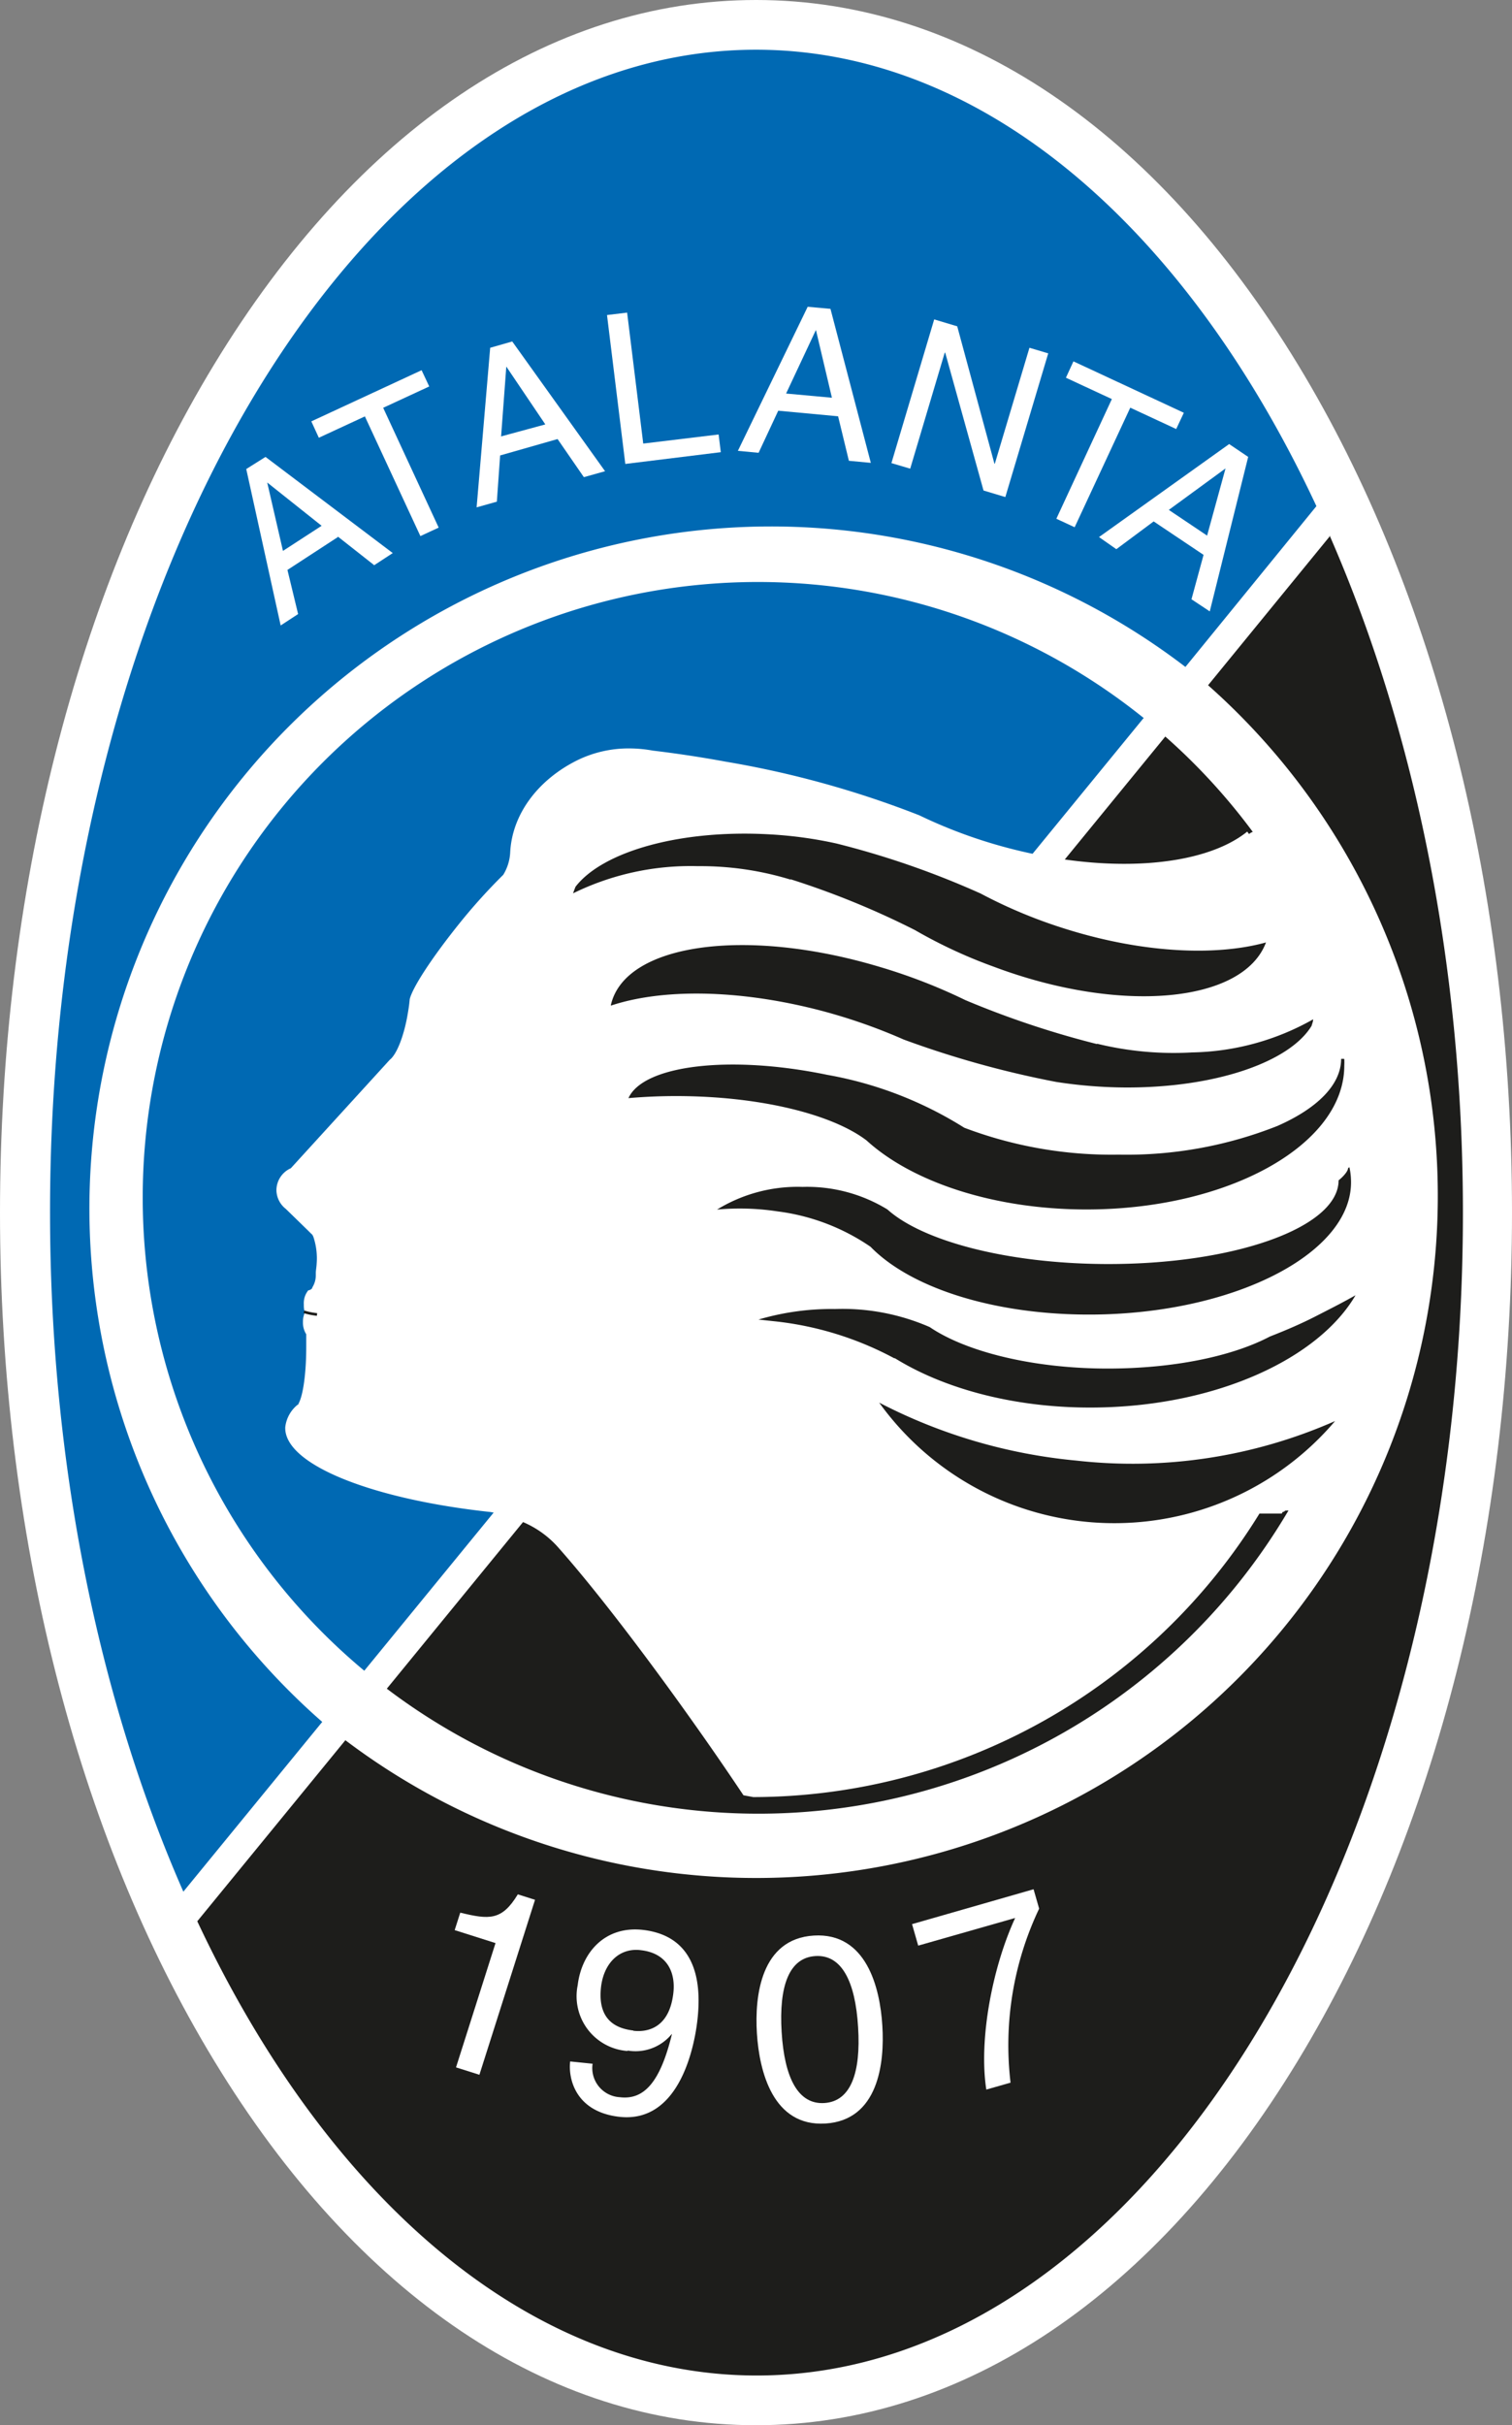
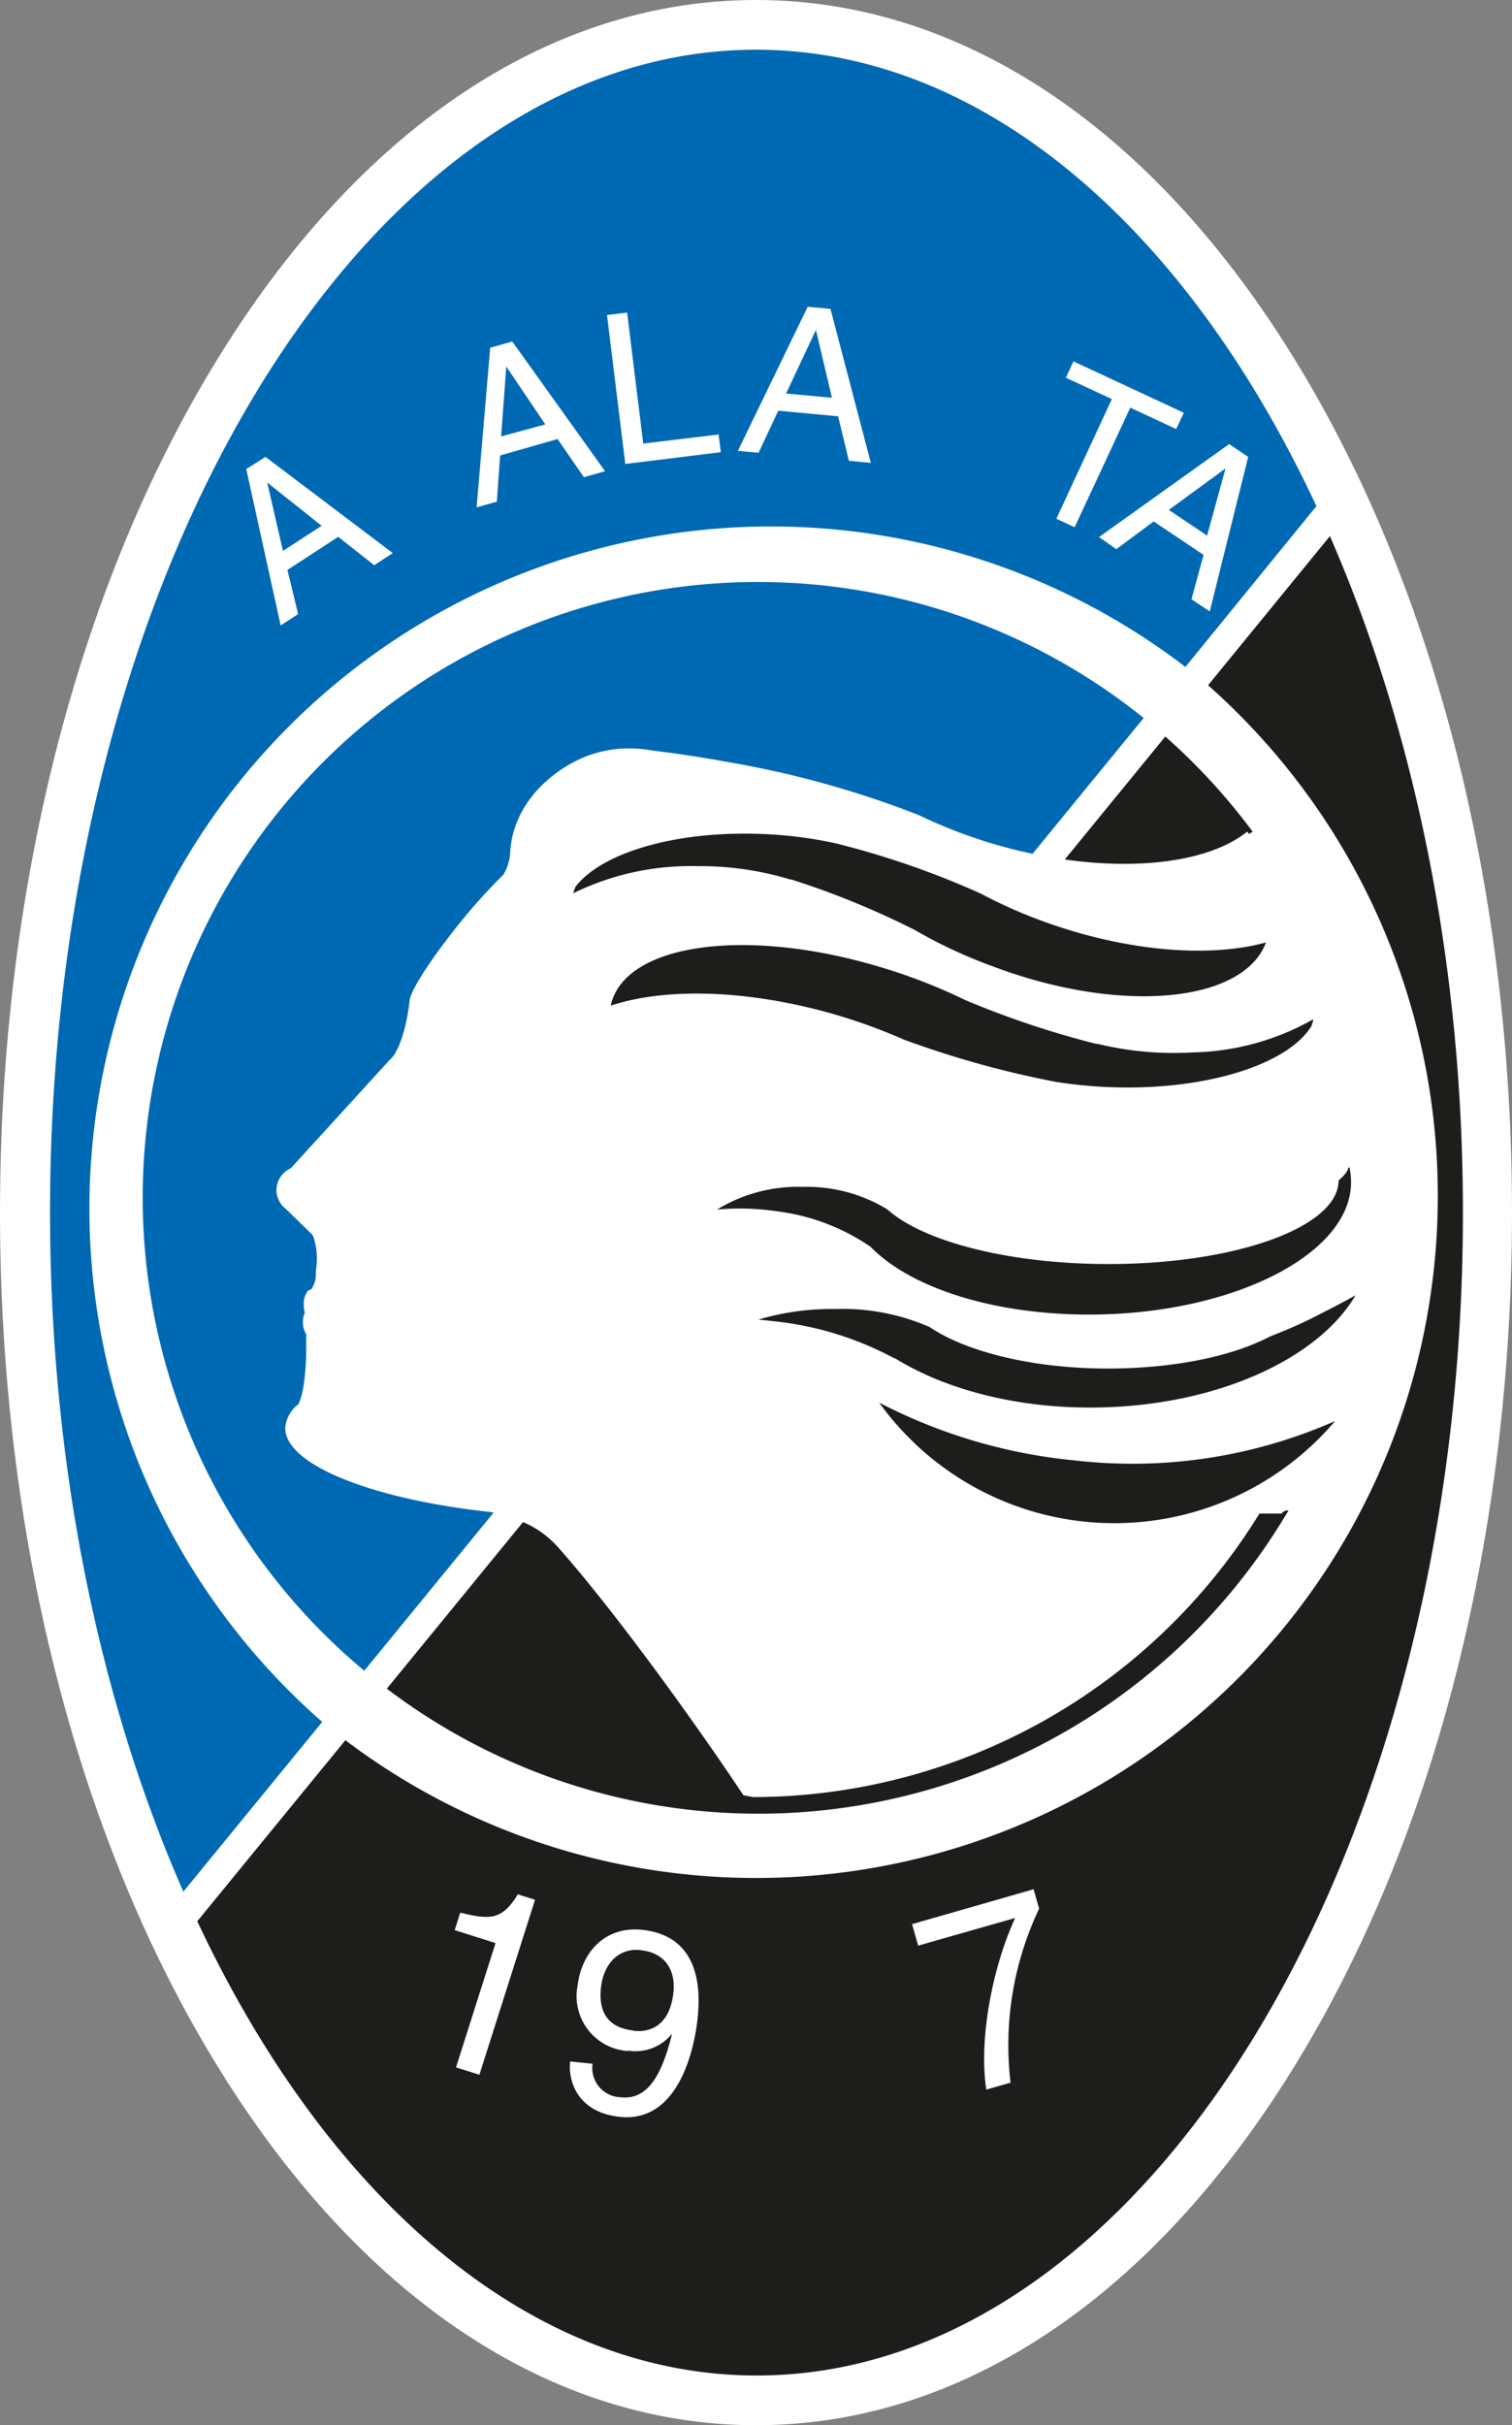
<svg xmlns="http://www.w3.org/2000/svg" viewBox="0 0 124.77 200">
  <rect x="0" y="0" width="124.77" height="200" fill="#808080" stroke="none" />
  <defs>
    <style>.a,.b{fill:#fff;}.b,.c,.d{fill-rule:evenodd;}.c{fill:#1d1d1b;}.d{fill:#0069b3;}.e{fill:none;stroke:#1d1d1b;stroke-miterlimit:2.61;stroke-width:0.22px;}</style>
  </defs>
  <path class="a" d="M62.39,198C29.12,198,2.05,154,2.05,100S29.12,2.05,62.39,2.05,122.72,46,122.72,100,95.66,198,62.39,198Z" />
  <path class="a" d="M62.39,4.1C94.58,4.1,120.67,47,120.67,100s-26.09,95.9-58.28,95.9S4.1,153,4.1,100,30.2,4.1,62.39,4.1m0-4.1C45.33,0,29.45,10.68,17.67,30.06,6.27,48.81,0,73.64,0,100s6.27,51.19,17.67,69.94C29.45,189.32,45.33,200,62.39,200s32.93-10.68,44.71-30.06c11.4-18.75,17.67-43.58,17.67-69.94S118.5,48.81,107.1,30.06C95.32,10.68,79.44,0,62.39,0Z" />
  <path class="b" d="M16.23,158.44c10.68,22.76,27.4,37.46,46.16,37.46,32.1,0,58.28-43.08,58.28-95.9,0-20.8-4.06-40.1-11-55.84l-1.09-2.42C98,18.88,81.19,4.1,62.39,4.1,30.28,4.1,4.1,47.18,4.1,100c0,20.89,4.1,40.25,11,56l1.1,2.41Z" />
  <path class="c" d="M109.72,44.16c6.89,15.74,11,35,11,55.84,0,52.82-26.18,95.9-58.28,95.9-18.76,0-35.48-14.7-46.16-37.46l12.22-14.93a56.25,56.25,0,0,0,71.19-87l10.08-12.33Zm-77.8,95.1L96.16,60.74a50.76,50.76,0,0,1-64.24,78.52Z" />
  <path class="d" d="M62.39,4.1c18.8,0,35.57,14.78,46.24,37.64L97.82,55A56.25,56.25,0,0,0,26.59,142L15.13,156c-6.93-15.78-11-35.14-11-56C4.1,47.18,30.28,4.1,62.39,4.1Zm32,55.09L30.06,137.78A50.77,50.77,0,0,1,94.35,59.19Z" />
  <path class="b" d="M61.35,148.05c-1.17-1.75-2.43-3.59-3.76-5.47-4.44-6.29-8.63-11.7-11.44-14.87v0h0a8.1,8.1,0,0,0-3.4-2.35,10.54,10.54,0,0,0-2.28-.67c-9.78-1.05-17.06-3.93-16.93-7a2.78,2.78,0,0,1,1.23-2h0a3.47,3.47,0,0,0-.29.25h0c.45-.35.79-2.39.79-4.83,0-.38,0-.74,0-1.08a1.78,1.78,0,0,1-.27-1,1.87,1.87,0,0,1,.15-.78,2.14,2.14,0,0,1-.08-.58v-.12a1.67,1.67,0,0,1,.37-1.14.48.48,0,0,0,.3-.15h0l.05-.12a1.88,1.88,0,0,0,.27-1V105c0-.25.06-.51.07-.79a5.56,5.56,0,0,0-.26-2.18h0a.9.9,0,0,0-.11-.22l0,0-.11-.1-.06-.06-.12-.12-1.89-1.84a2,2,0,0,1-.77-1.53A2,2,0,0,1,24,96.34l8.16-8.94c.59-.45,1.22-2.06,1.52-4,.06-.34.1-.67.13-1,.24-1,1.89-3.5,4.11-6.26a47.38,47.38,0,0,1,3.61-4h0l0,0h0a3.91,3.91,0,0,0,.57-1.82c.15-3.18,2.3-6,5.49-7.6l0,0,0,0a9.63,9.63,0,0,1,4.36-1,11,11,0,0,1,1.92.18c1.93.23,4,.54,6,.91a80.17,80.17,0,0,1,16,4.43,40.59,40.59,0,0,0,6.72,2.53c8.59,2.39,16.67,1.77,20.33-1.19l.15.2c.88-.75,2.51.46,3.55.46,0,.14.55.55.55.69,1.51.69,2.2,3.86,2.61,5.24l2.2,5.52c1.92,4.42,1.37,10.21,2.47,14.77.83,3.59.14,8.69,0,12.42a19.25,19.25,0,0,1-.55,2.76l-2.06,8c-.14.83-1,2.21-1,3.18-.28.27-.55,1-.83,1.24v.27c-.13,0-.55.28-.55.56-.13,0-.41.13-.55.13l-.41.42-2.47.14c0,.06-.09.09-.19.11l-.07.13h-1.84a49.16,49.16,0,0,1-41.77,23.38Z" />
  <path class="b" d="M23.35,45.43l-1.3-5.64,0,0,4.49,3.57-3.22,2.09Zm4.53-1.18,3,2.36,1.53-1L21.91,37.68l-1.59,1,2.84,12.9,1.44-.94L23.72,47l4.16-2.71Z" />
-   <polygon class="b" points="25.69 34.75 34.79 30.53 35.42 31.87 31.62 33.63 36.2 43.51 34.69 44.21 30.11 34.34 26.31 36.1 25.69 34.75 25.69 34.75" />
  <path class="b" d="M41.35,36l.43-5.77h0L45,35l-3.69,1Zm4.67.22,2.16,3.13,1.75-.49L42.27,28.16l-1.82.52L39.33,41.84,41,41.37l.27-3.81L46,36.21Z" />
  <polygon class="b" points="53.08 36.58 59.3 35.83 59.48 37.29 51.6 38.26 50.09 25.98 51.75 25.78 53.08 36.58 53.08 36.58" />
  <path class="b" d="M64.87,32.45l2.46-5.24h0l1.32,5.59-3.82-.35Zm4.29,1.88L70.05,38l1.81.17L68.53,25.47l-1.88-.17L60.89,37.18l1.71.16,1.62-3.47,4.94.46Z" />
-   <polygon class="b" points="84.95 28.68 86.5 29.14 82.96 40.99 81.16 40.45 78 29.09 77.96 29.08 75.11 38.65 73.56 38.19 77.09 26.34 78.99 26.91 82.06 38.24 82.09 38.25 84.95 28.68 84.95 28.68" />
  <polygon class="b" points="88.58 29.8 97.69 34.04 97.06 35.38 93.27 33.62 88.68 43.48 87.17 42.78 91.75 32.91 87.96 31.15 88.58 29.8 88.58 29.8" />
  <path class="b" d="M96.45,42.05l4.68-3.42,0,0-1.52,5.54-3.19-2.14Zm2.87,3.7-1,3.67,1.51,1L103,37.68l-1.57-1.06L90.69,44.29l1.43,1L95.2,43l4.12,2.76Z" />
  <path class="b" d="M39.56,171.1l-1.93-.61,3.26-10.25-3.37-1.07.46-1.44c2.39.58,3.43.67,4.75-1.51l1.42.45L39.56,171.1Z" />
  <path class="b" d="M52.26,167.45c-1.26-.15-3-.74-2.66-3.62.25-2,1.57-3.24,3.32-3,2.16.26,2.85,1.86,2.64,3.57-.36,3-2.32,3.19-3.3,3.07Zm-.48,1.65a3.86,3.86,0,0,0,3.66-1.37l0,.05c-.94,3.83-2.24,5.42-4.29,5.17a2.41,2.41,0,0,1-2.25-2.76L47.05,170c-.17,1.45.46,4.13,4,4.56,5.17.63,6.28-6.19,6.48-7.8.3-2.43.38-7-4.41-7.6-3.16-.39-5.12,1.82-5.45,4.56a4.53,4.53,0,0,0,4.13,5.42Z" />
-   <path class="b" d="M70.81,167.17c.24,3.78-.61,6.12-2.78,6.26s-3.3-2.08-3.53-5.86.61-6.12,2.78-6.26,3.3,2.08,3.53,5.86Zm2-.12c-.19-3.14-1.32-7.7-5.66-7.43s-4.89,4.94-4.69,8.07,1.32,7.7,5.66,7.43,4.89-4.94,4.69-8.07Z" />
  <path class="b" d="M75.29,158.67l10-2.87.46,1.6a26.21,26.21,0,0,0-2.36,14.35l-2,.57c-.64-4.13.51-10.1,2.38-14.15l-8,2.28-.51-1.78Z" />
  <path class="c" d="M65.24,72.54a25.37,25.37,0,0,0-7.65-1.11,22,22,0,0,0-10.3,2.24c.06-.18.13-.36.2-.54,2.24-2.91,8.66-4.75,16.07-4.32a34.08,34.08,0,0,1,5.46.75,71.13,71.13,0,0,1,11.91,4.13,40.64,40.64,0,0,0,6.61,2.79c6.44,2.09,12.65,2.42,16.93,1.24l0,0c-1.88,5-12,5.93-22.47,2A40.5,40.5,0,0,1,75.5,76.7a68.69,68.69,0,0,0-10.26-4.19v0Z" />
  <path class="c" d="M90.52,86.07a26.61,26.61,0,0,0,7.84.72,21,21,0,0,0,10-2.73c0,.18-.08.36-.13.54-1.82,3-8,5.14-15.5,5.08a38.32,38.32,0,0,1-5.59-.46,80.07,80.07,0,0,1-12.56-3.49,46.15,46.15,0,0,0-7-2.43c-6.77-1.74-13-1.76-17.17-.37v-.05c1.15-5.07,11.15-6.47,22.26-3.12a46,46,0,0,1,7,2.72A75.49,75.49,0,0,0,90.52,86.1v0Z" />
  <path class="c" d="M110.17,117.19a23.91,23.91,0,0,1-37.62-1.52,44.24,44.24,0,0,0,16.27,4.78,41.45,41.45,0,0,0,21.35-3.26Z" />
  <path class="c" d="M111.85,106.83c-3.06,5.21-11.39,9.07-21.2,9.24-6.6.12-12.6-1.46-16.8-4.06h-.06a26.86,26.86,0,0,0-10-3.06l-1.2-.13a21.26,21.26,0,0,1,6.31-.87,18,18,0,0,1,7.82,1.49c2.94,2,8.43,3.42,14.69,3.42,5.42,0,10.26-1,13.38-2.64,1.2-.47,2.47-1,3.76-1.66s2.26-1.15,3.28-1.73Z" />
  <path class="c" d="M111.35,96.25a5.27,5.27,0,0,1,.13,1c.28,5.79-8.86,10.79-20.35,11.14-8.41.25-15.81-2-19.29-5.57a17.43,17.43,0,0,0-7.67-2.92,20.59,20.59,0,0,0-5-.15,12.72,12.72,0,0,1,7.06-1.87,12.71,12.71,0,0,1,7,1.86c2.88,2.59,9.82,4.45,17.9,4.5,10.65.07,19.33-3,19.33-6.9v0c.39-.31.78-.76.78-1l0,0Z" />
-   <path class="c" d="M110.93,87.35a4.71,4.71,0,0,1,0,.53c0,6.53-9.56,11.86-21.27,11.86-7.67,0-14.41-2.28-18.15-5.69-2.83-2.16-8.82-3.66-15.72-3.66-1.35,0-2.67.06-3.93.17,1.22-2.72,8.36-3.59,16.41-1.92A31.51,31.51,0,0,1,79.57,93a34.32,34.32,0,0,0,12.75,2.22,33.78,33.78,0,0,0,13.1-2.37h0c3.25-1.43,5.25-3.38,5.25-5.53h.24Z" />
-   <path class="e" d="M25.08,108.18a5.59,5.59,0,0,0,1.08.22,5.59,5.59,0,0,1-1.08-.22" />
</svg>